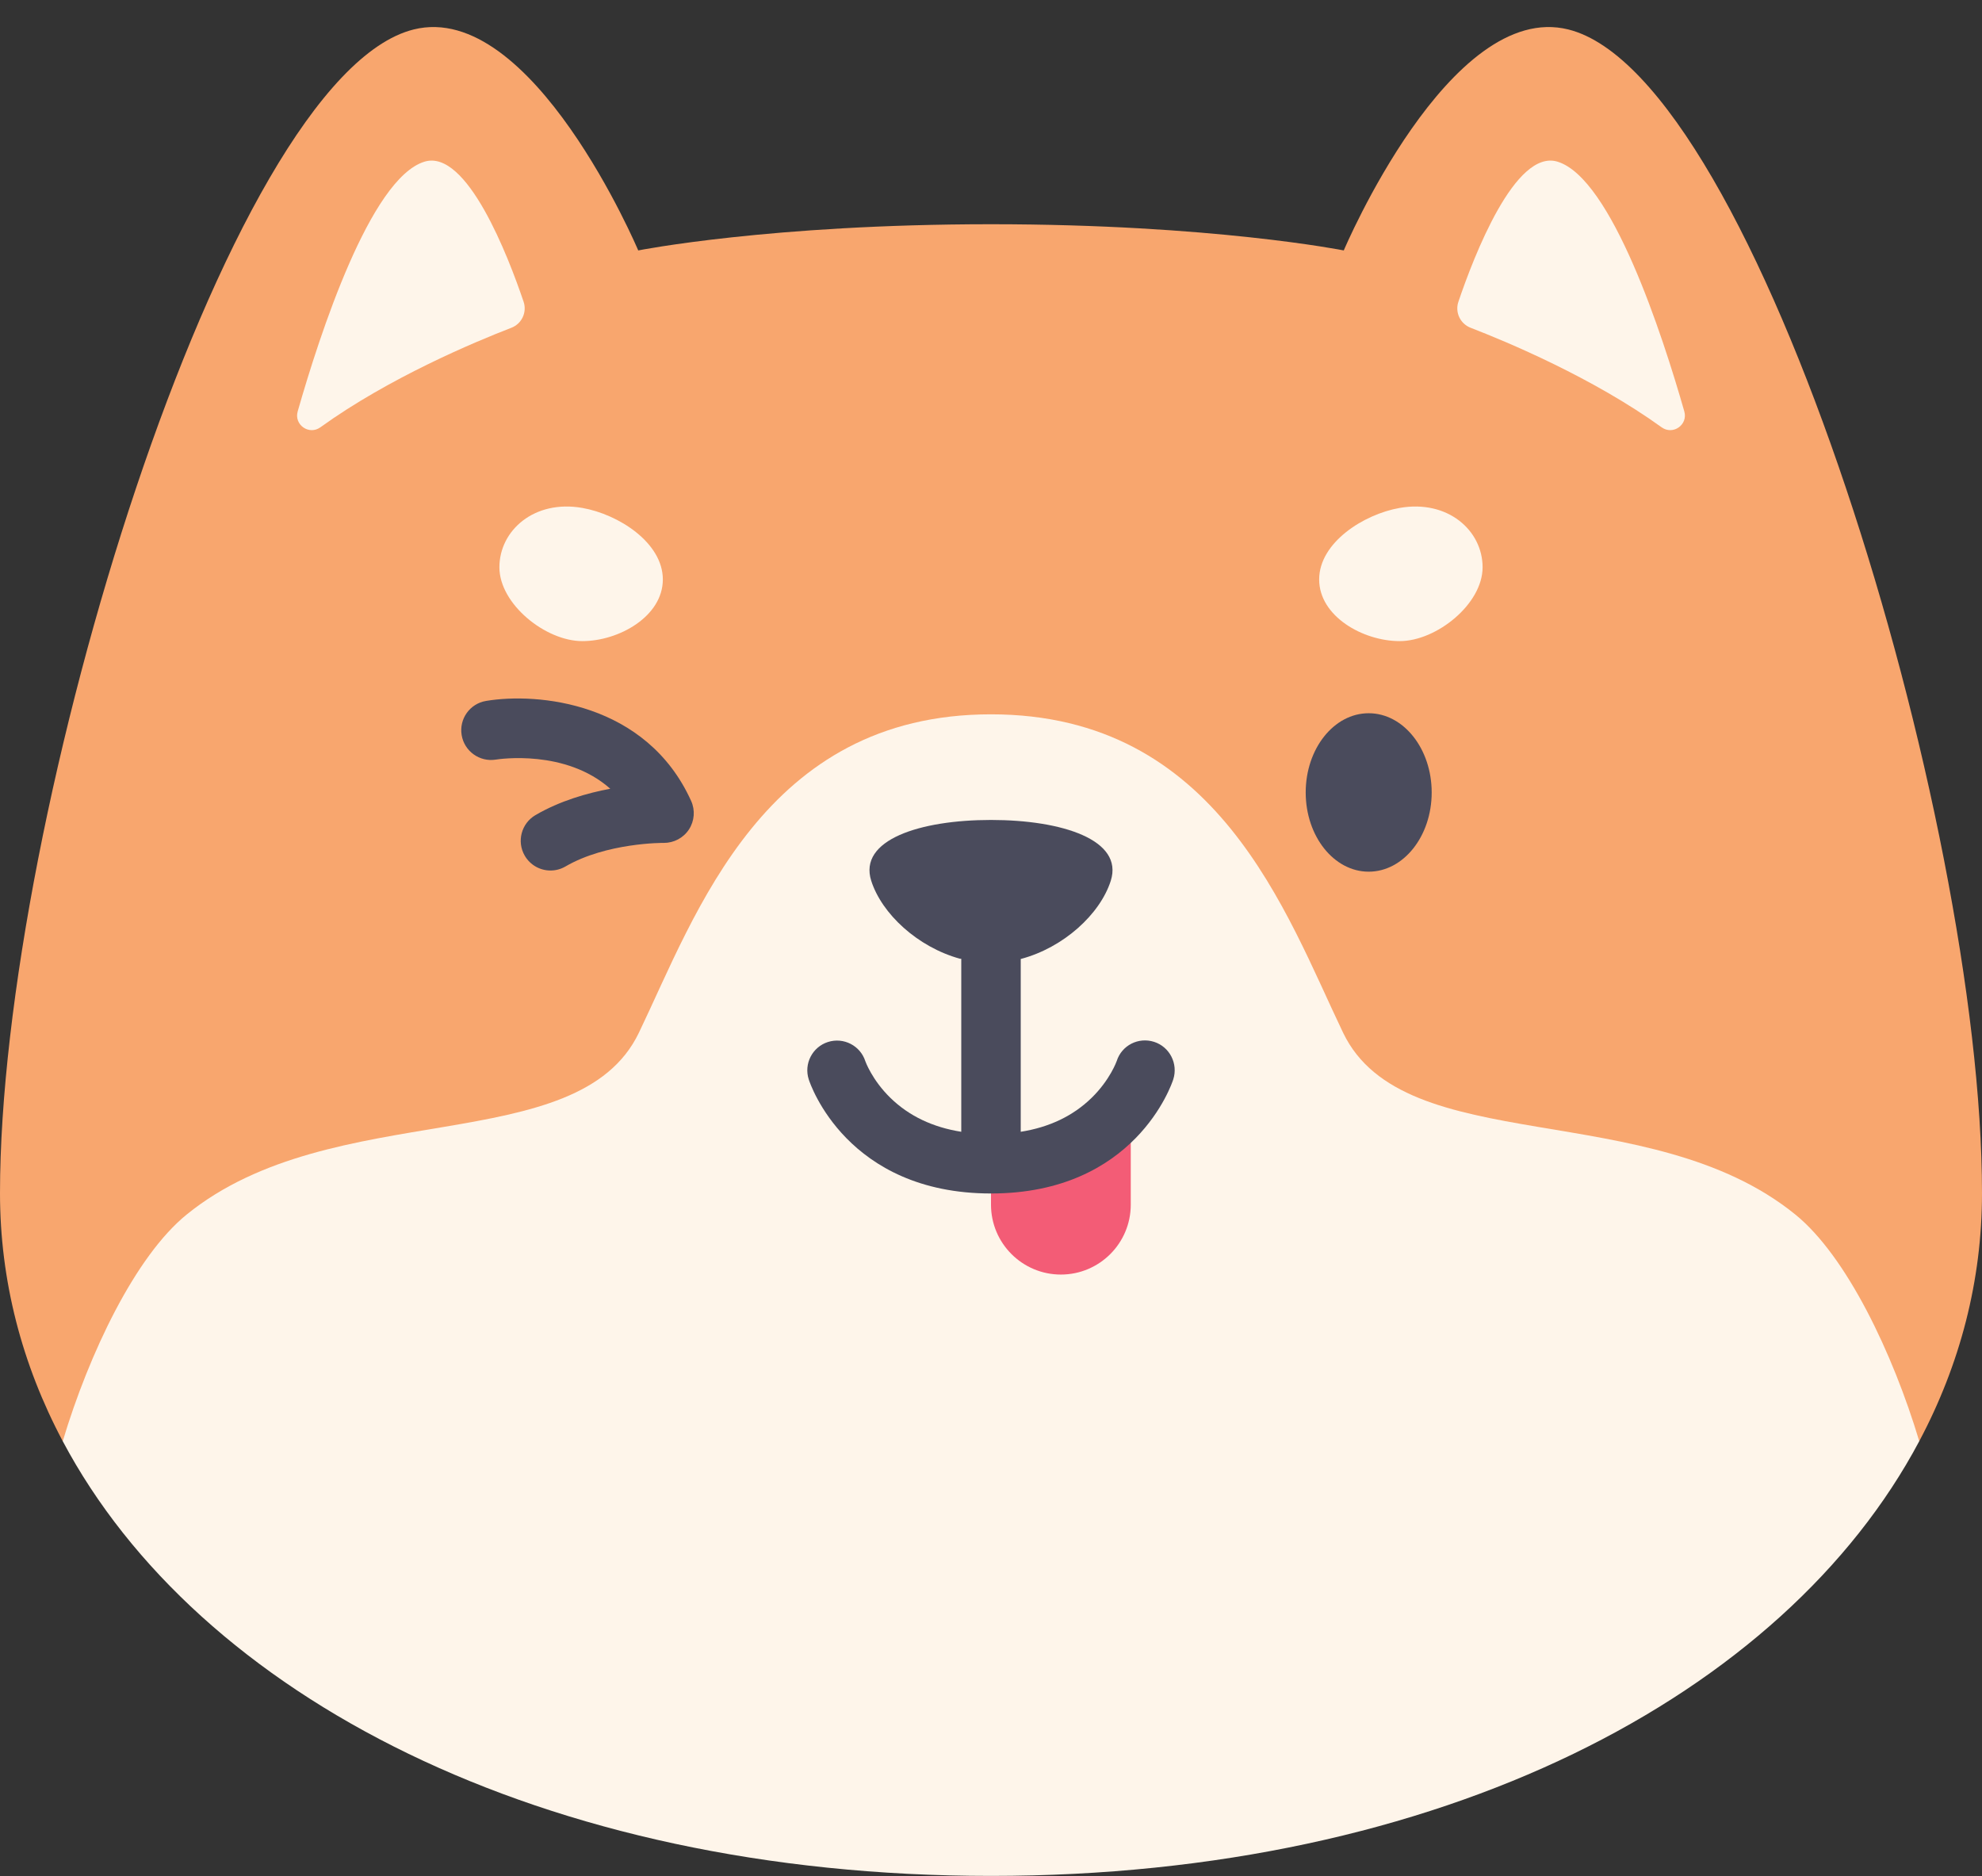
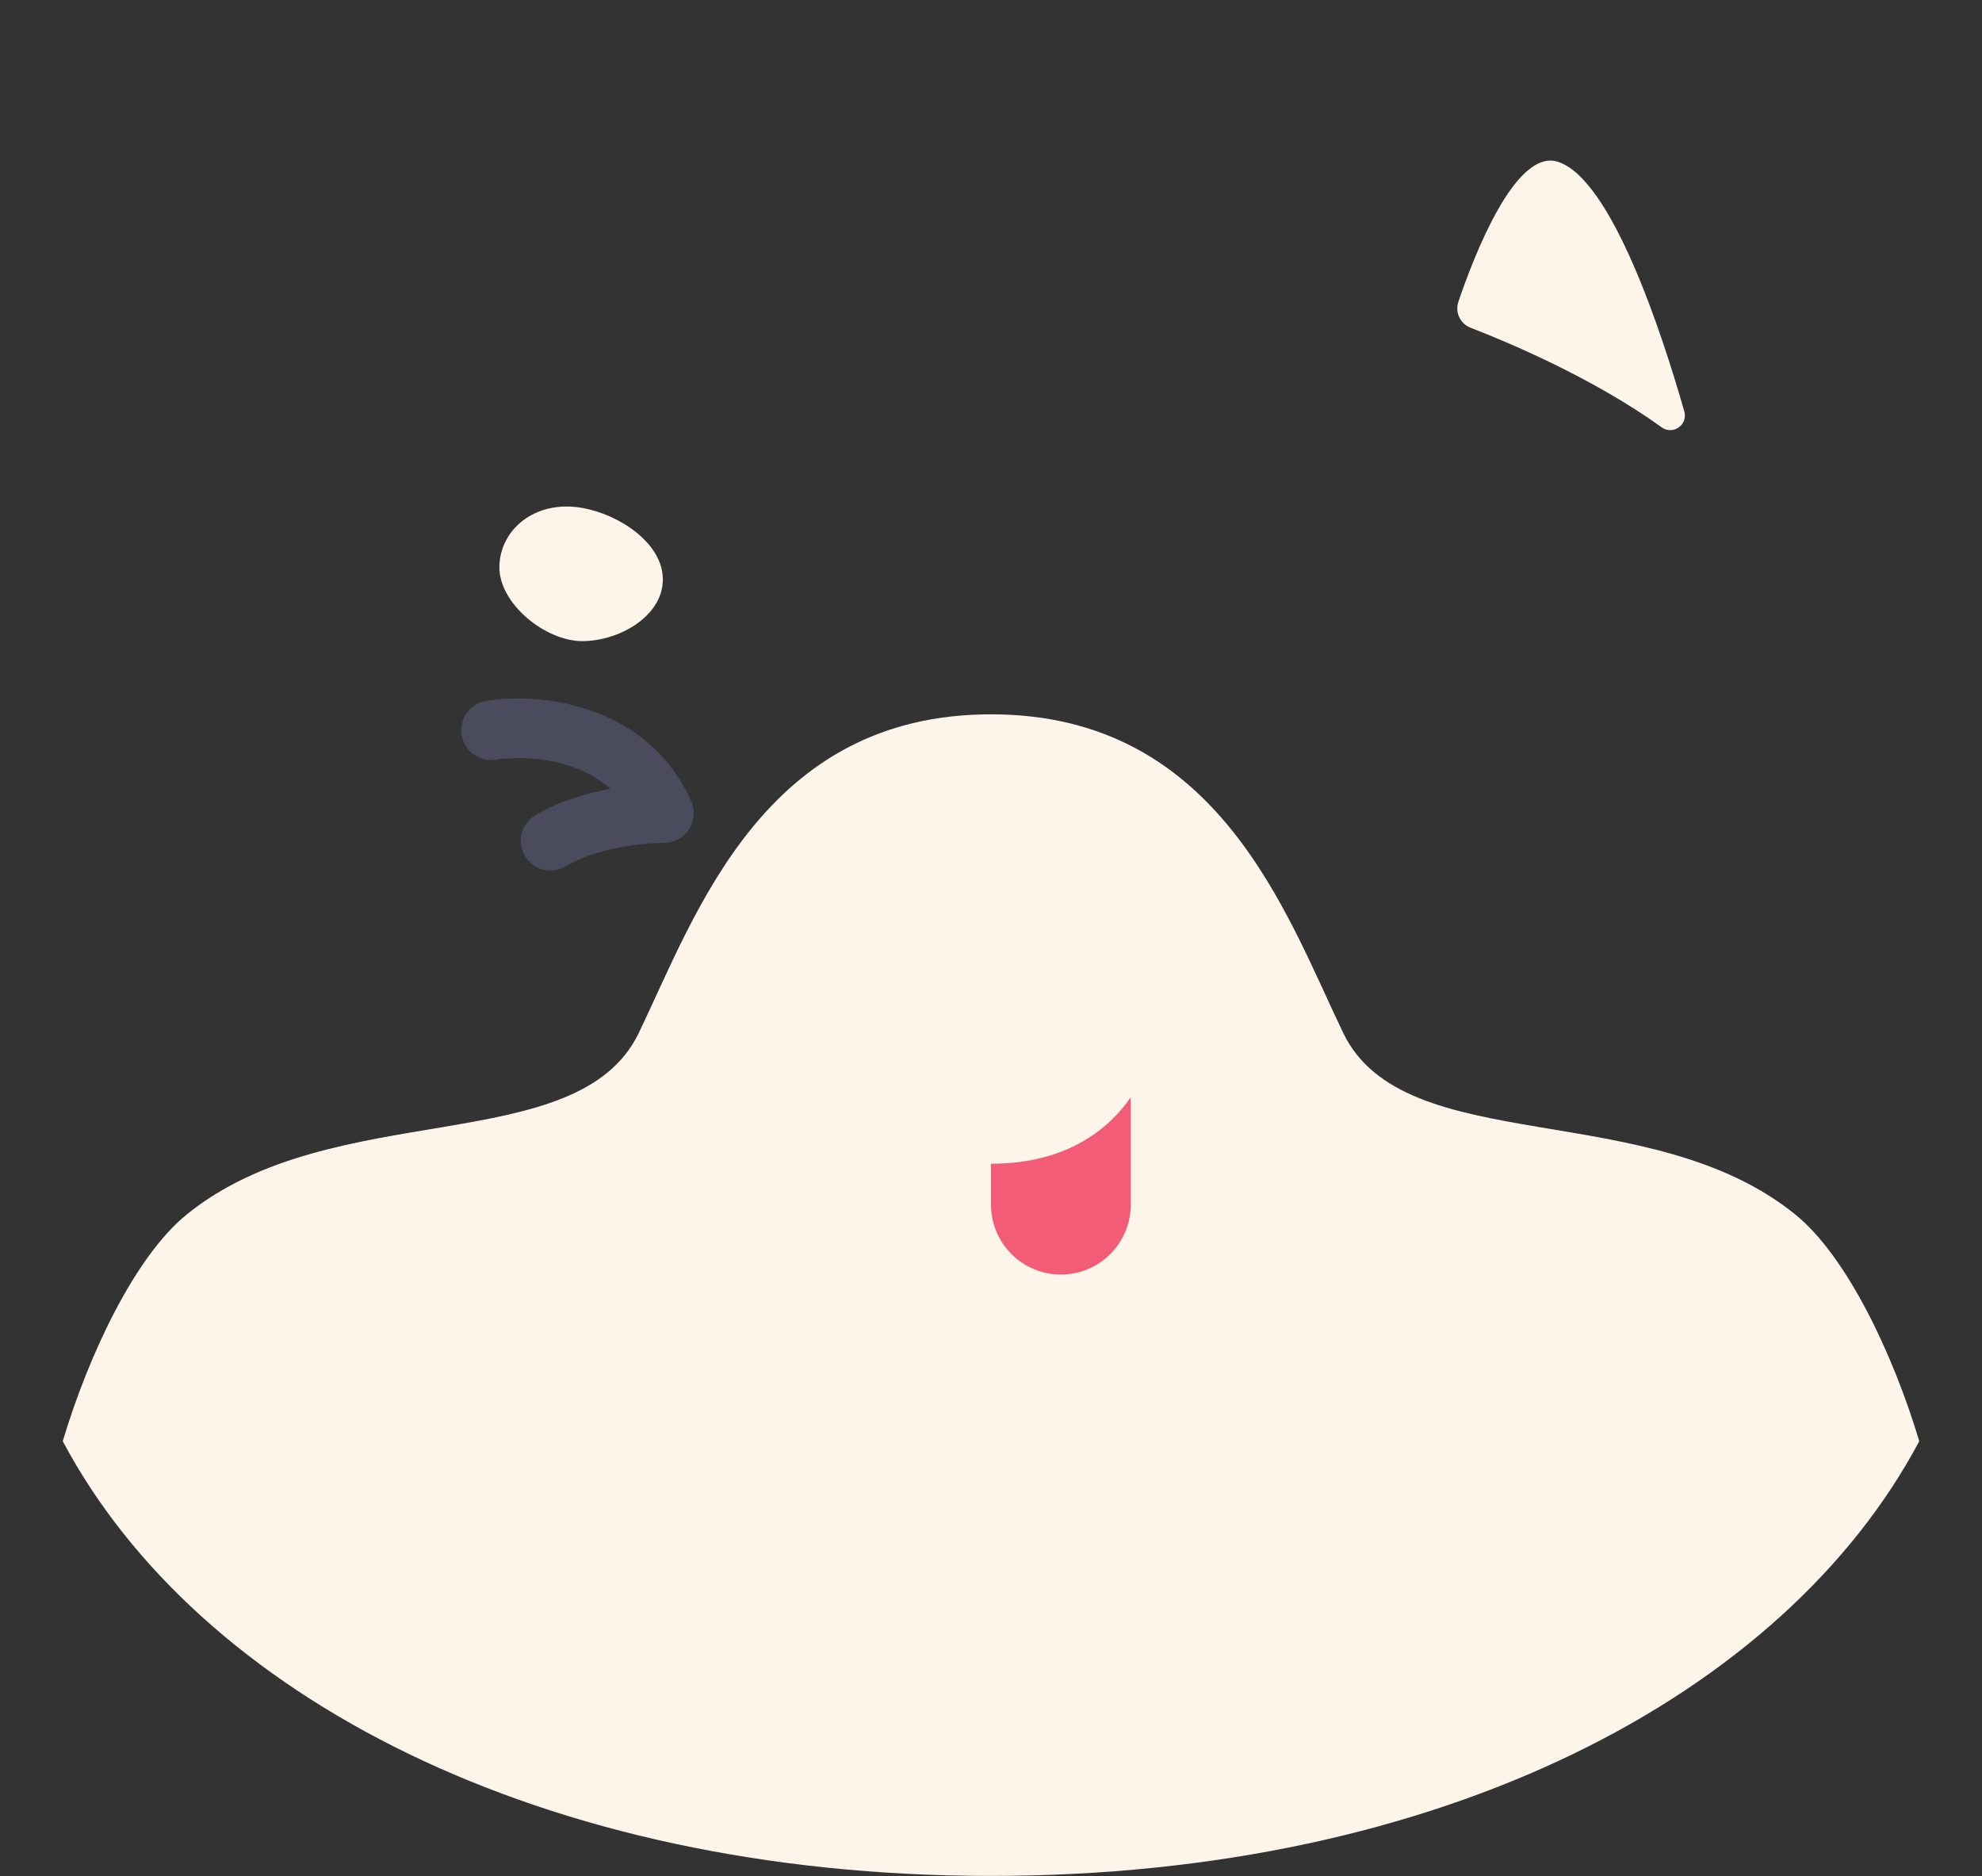
<svg xmlns="http://www.w3.org/2000/svg" height="473.2" preserveAspectRatio="xMidYMid meet" version="1.0" viewBox="0.0 10.0 500.0 473.2" width="500.0" zoomAndPan="magnify">
  <rect x="0.0" y="10.0" width="500.0" height="473.2" fill="#333333" stroke="none" />
  <g>
    <g id="change1_1">
-       <path d="M 250 66.559 C 194.285 66.559 161.008 73.168 161.008 73.168 C 161.008 73.168 134.277 9.961 104.348 17.434 C 56.789 29.305 0 216.027 0 310.957 C 0 333.016 5.516 354.117 15.828 373.523 L 484.172 373.523 C 494.484 354.117 500 333.016 500 310.957 C 500 216.027 443.211 29.305 395.652 17.434 C 365.723 9.961 338.992 73.168 338.992 73.168 C 338.992 73.168 305.715 66.559 250 66.559" fill="#f8a66e" />
-     </g>
+       </g>
    <g id="change2_1">
      <path d="M 250 483.18 C 363.602 483.18 450.102 437.633 484.172 373.523 C 477.535 351.406 465.867 326.879 452.93 316.367 C 416.035 286.395 354.234 302.559 338.832 270.508 C 324.391 240.457 307.312 190.18 250 190.18 C 192.688 190.18 175.609 240.457 161.168 270.508 C 145.766 302.559 83.965 286.395 47.074 316.367 C 34.133 326.879 22.465 351.406 15.828 373.523 C 49.898 437.633 136.398 483.18 250 483.18" fill="#fef5ea" />
    </g>
    <g id="change2_2">
      <path d="M 167.215 156.164 C 167.215 165.441 156.176 171.715 146.898 171.715 C 137.621 171.715 125.984 162.371 125.984 153.094 C 125.984 143.812 134.758 135.984 146.898 138.117 C 156.035 139.723 167.215 146.887 167.215 156.164" fill="#fef5ea" />
    </g>
    <g id="change2_3">
-       <path d="M 332.785 156.164 C 332.785 165.441 343.824 171.715 353.102 171.715 C 362.379 171.715 374.016 162.371 374.016 153.094 C 374.016 143.812 365.242 135.984 353.102 138.117 C 343.965 139.723 332.785 146.887 332.785 156.164" fill="#fef5ea" />
-     </g>
+       </g>
    <g id="change2_4">
-       <path d="M 80.824 117.781 C 98.156 105.285 119.703 96.27 129.008 92.676 C 131.629 91.664 132.988 88.773 132.09 86.113 C 128.23 74.723 117.766 47.426 107.031 50.797 C 93.426 55.074 80.668 94.277 75.098 113.777 C 74.133 117.16 77.969 119.84 80.824 117.781" fill="#fef5ea" />
-     </g>
+       </g>
    <g id="change2_5">
      <path d="M 419.176 117.781 C 401.844 105.285 380.297 96.27 370.992 92.676 C 368.371 91.664 367.012 88.773 367.91 86.113 C 371.77 74.723 382.234 47.426 392.969 50.797 C 406.574 55.074 419.332 94.277 424.902 113.777 C 425.867 117.16 422.027 119.84 419.176 117.781" fill="#fef5ea" />
    </g>
    <g id="change3_1">
      <path d="M 250 303.543 L 250 313.863 C 250 323.598 257.895 331.492 267.629 331.492 C 277.363 331.492 285.258 323.598 285.258 313.863 L 285.258 286.77 C 280.484 293.734 270.188 303.543 250 303.543" fill="#f35c76" />
    </g>
    <g id="change4_1">
-       <path d="M 291.145 272.797 C 287.199 271.531 282.984 273.672 281.723 277.613 C 281.707 277.66 280.047 282.391 275.34 286.961 C 270.672 291.496 264.691 294.348 257.5 295.48 L 257.5 251.895 C 268.289 249.051 277.52 240.602 280.211 232.176 C 283.508 221.84 267.918 216.824 250 216.824 C 232.082 216.824 216.488 221.84 219.789 232.176 C 222.453 240.52 231.523 248.906 242.18 251.832 L 242.5 251.836 L 242.5 295.48 C 235.309 294.348 229.328 291.496 224.66 286.961 C 219.965 282.402 218.301 277.684 218.301 277.684 C 217.035 273.738 212.809 271.57 208.867 272.832 C 204.926 274.098 202.754 278.32 204.02 282.266 C 204.395 283.441 213.664 311.043 250 311.043 C 286.336 311.043 295.605 283.441 295.98 282.266 C 297.246 278.32 295.086 274.062 291.145 272.797" fill="#4a4b5c" />
-     </g>
+       </g>
    <g id="change4_2">
-       <path d="M 345.277 189.906 C 336.504 189.906 329.391 198.855 329.391 209.891 C 329.391 220.926 336.504 229.871 345.277 229.871 C 354.055 229.871 361.172 220.926 361.172 209.891 C 361.172 198.855 354.055 189.906 345.277 189.906" fill="#4a4b5c" />
-     </g>
+       </g>
    <g id="change4_3">
      <path d="M 122.602 186.805 C 118.527 187.488 115.789 191.336 116.461 195.41 C 117.129 199.488 120.992 202.258 125.062 201.602 C 125.93 201.465 142.684 198.945 153.953 208.953 C 148.105 210.043 141.23 212.02 135.09 215.598 C 131.512 217.684 130.301 222.273 132.387 225.852 C 133.781 228.242 136.293 229.578 138.875 229.578 C 140.156 229.578 141.457 229.25 142.645 228.559 C 152.953 222.547 167.281 222.594 167.414 222.617 C 169.984 222.633 172.387 221.371 173.797 219.227 C 175.199 217.078 175.41 214.359 174.352 212.023 C 163.066 187.094 135.566 184.625 122.602 186.805" fill="#4a4b5c" />
    </g>
  </g>
</svg>